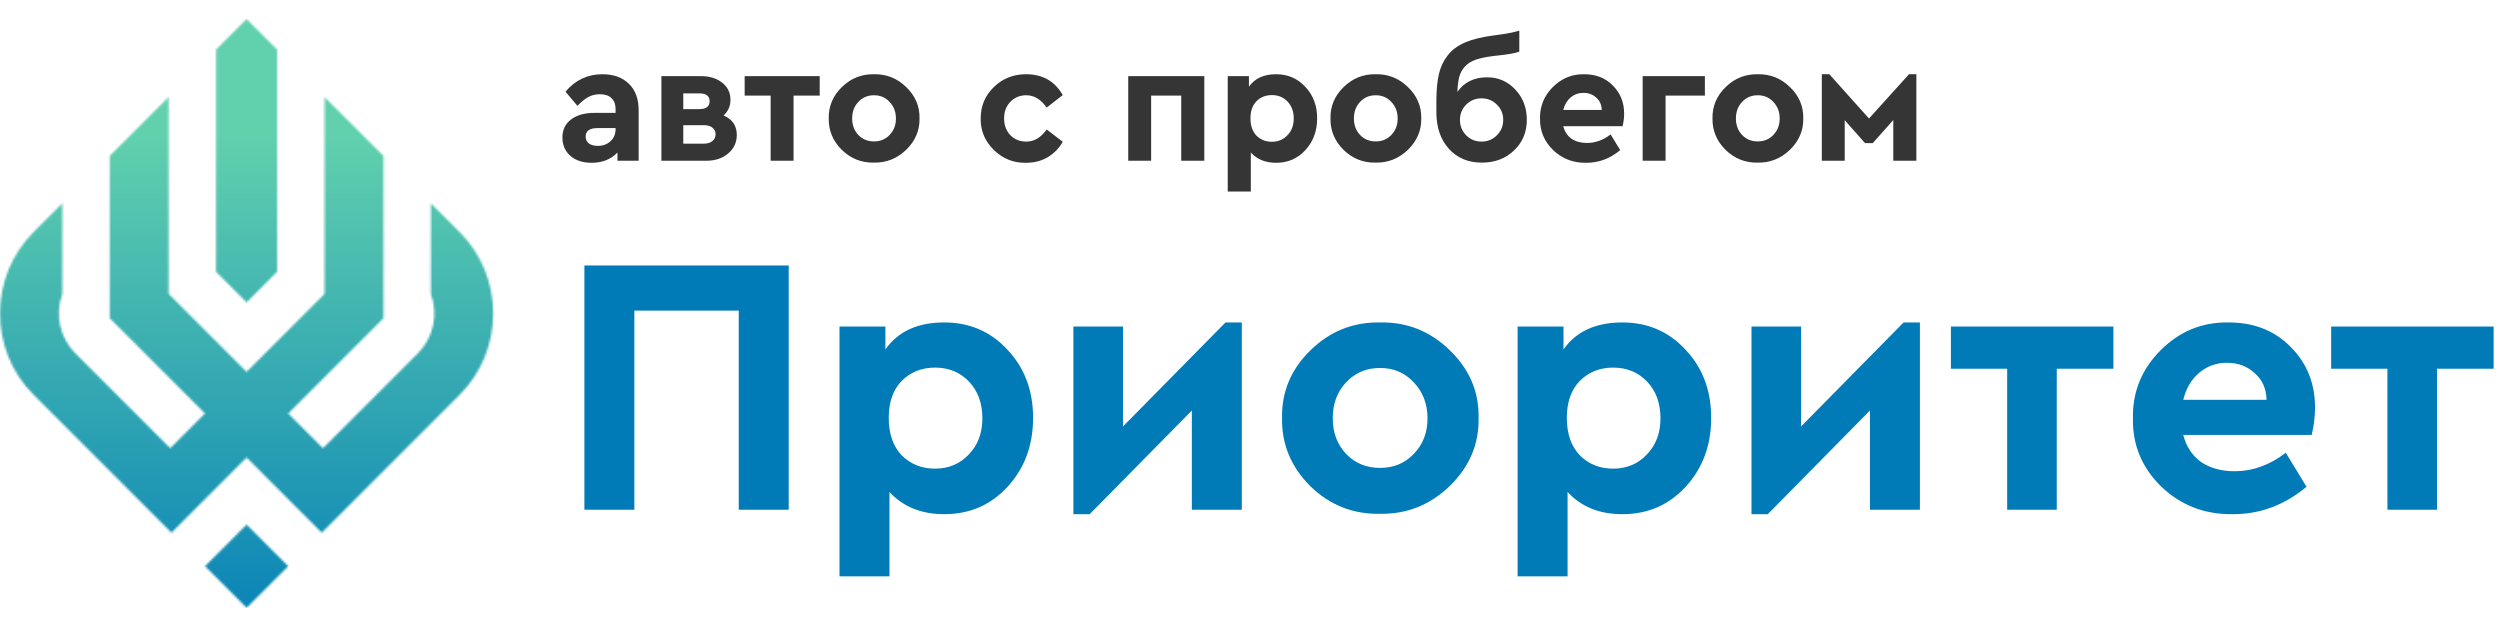
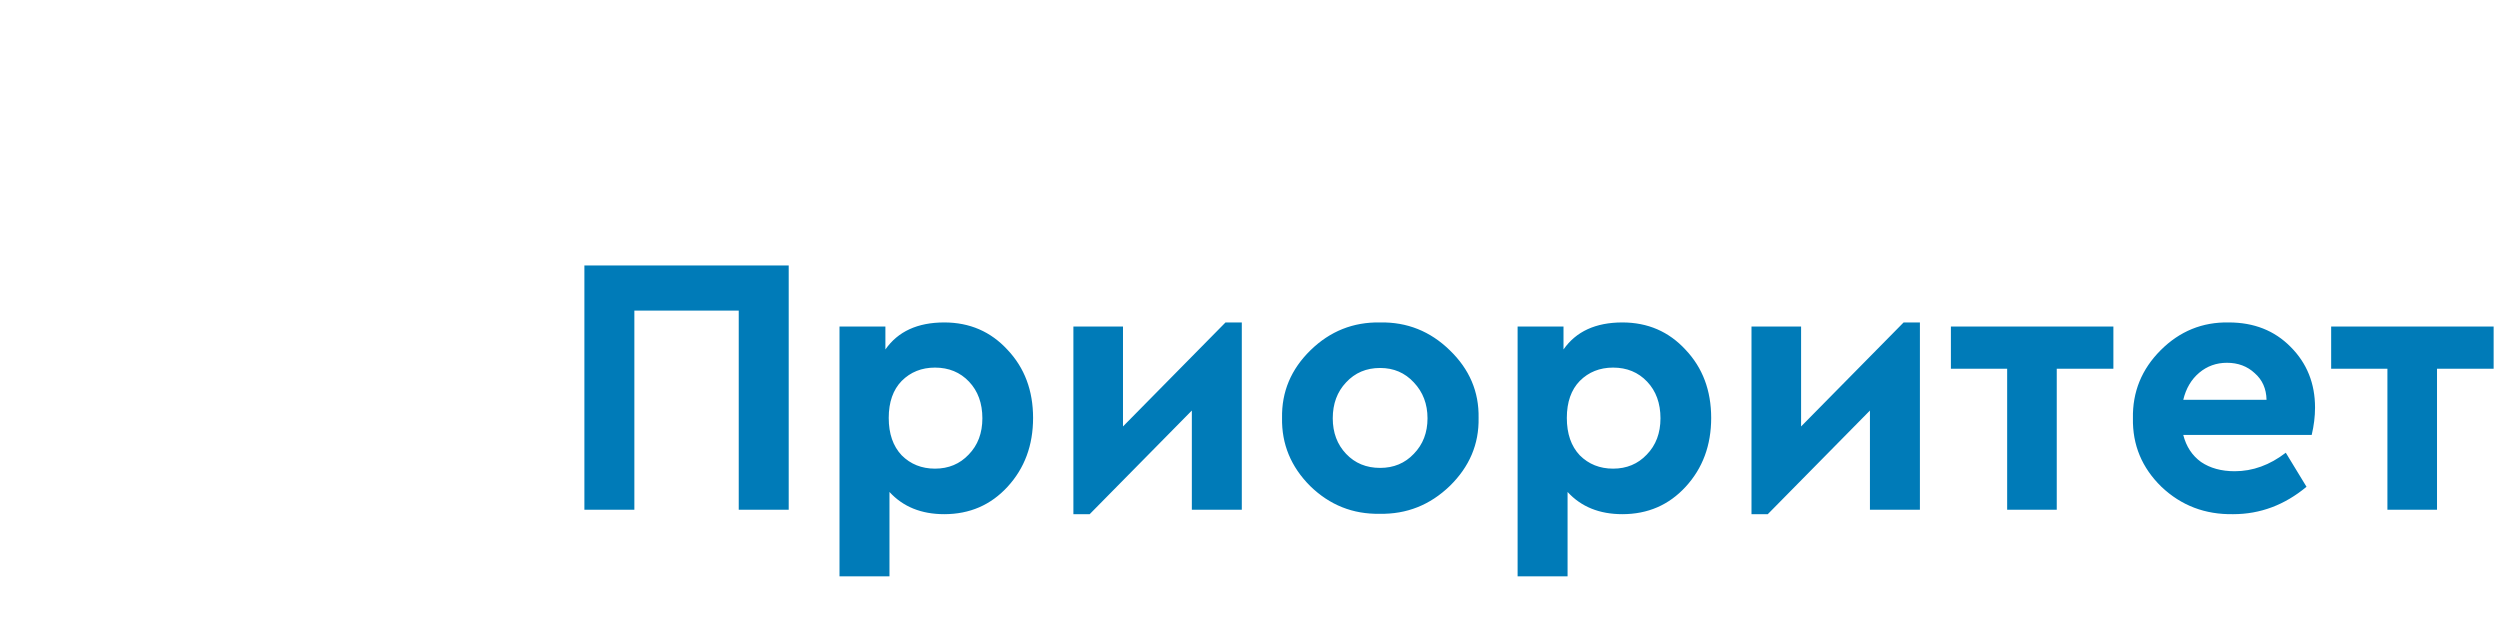
<svg xmlns="http://www.w3.org/2000/svg" width="1182" height="297" viewBox="0 0 1182 297" fill="none">
  <path d="M276.3 241V125.5H372.9V241H349.275V146.85H299.925V241H276.3ZM476.367 165.4C484.417 173.917 488.442 184.65 488.442 197.6C488.442 210.55 484.417 221.4 476.367 230.15C468.434 238.783 458.459 243.1 446.442 243.1C435.592 243.1 426.959 239.6 420.542 232.6V272.5H396.917V154.375H418.617V165.225C424.567 156.708 433.842 152.45 446.442 152.45C458.459 152.45 468.434 156.767 476.367 165.4ZM464.467 197.775C464.467 190.658 462.367 184.883 458.167 180.45C453.967 176.017 448.601 173.8 442.067 173.8C435.767 173.8 430.517 175.9 426.317 180.1C422.234 184.3 420.192 190.133 420.192 197.6C420.192 205.067 422.234 210.958 426.317 215.275C430.517 219.475 435.767 221.575 442.067 221.575C448.484 221.575 453.792 219.358 457.992 214.925C462.309 210.492 464.467 204.775 464.467 197.775ZM579.426 152.45H587.126V241H563.501V194.1L515.201 243.1H507.501V154.375H530.951V201.625L579.426 152.45ZM606.153 197.6C605.92 185.233 610.411 174.558 619.628 165.575C628.845 156.592 639.811 152.217 652.528 152.45C665.245 152.217 676.211 156.592 685.428 165.575C694.761 174.558 699.311 185.233 699.078 197.6C699.311 209.967 694.761 220.7 685.428 229.8C676.095 238.783 665.07 243.158 652.353 242.925C639.636 243.158 628.67 238.783 619.453 229.8C610.353 220.7 605.92 209.967 606.153 197.6ZM668.453 214.575C672.77 210.142 674.928 204.542 674.928 197.775C674.928 191.008 672.77 185.35 668.453 180.8C664.253 176.25 658.945 173.975 652.528 173.975C645.995 173.975 640.628 176.25 636.428 180.8C632.228 185.233 630.128 190.892 630.128 197.775C630.128 204.542 632.228 210.142 636.428 214.575C640.628 219.008 645.995 221.225 652.528 221.225C658.945 221.225 664.253 219.008 668.453 214.575ZM796.973 165.4C805.023 173.917 809.048 184.65 809.048 197.6C809.048 210.55 805.023 221.4 796.973 230.15C789.04 238.783 779.065 243.1 767.048 243.1C756.198 243.1 747.565 239.6 741.148 232.6V272.5H717.523V154.375H739.223V165.225C745.173 156.708 754.448 152.45 767.048 152.45C779.065 152.45 789.04 156.767 796.973 165.4ZM785.073 197.775C785.073 190.658 782.973 184.883 778.773 180.45C774.573 176.017 769.206 173.8 762.673 173.8C756.373 173.8 751.123 175.9 746.923 180.1C742.84 184.3 740.798 190.133 740.798 197.6C740.798 205.067 742.84 210.958 746.923 215.275C751.123 219.475 756.373 221.575 762.673 221.575C769.09 221.575 774.398 219.358 778.598 214.925C782.915 210.492 785.073 204.775 785.073 197.775ZM900.031 152.45H907.731V241H884.106V194.1L835.806 243.1H828.106V154.375H851.556V201.625L900.031 152.45ZM948.984 241V174.325H922.384V154.375H999.209V174.325H972.434V241H948.984ZM1092.97 205.65H1032.25C1033.65 211.133 1036.45 215.392 1040.65 218.425C1044.96 221.342 1050.27 222.8 1056.57 222.8C1065.09 222.8 1073.14 219.883 1080.72 214.05L1090.52 230.15C1080.14 238.783 1068.59 243.1 1055.87 243.1C1042.57 243.333 1031.26 239.017 1021.92 230.15C1012.71 221.167 1008.21 210.375 1008.45 197.775C1008.21 185.292 1012.59 174.558 1021.57 165.575C1030.56 156.592 1041.29 152.217 1053.77 152.45C1065.67 152.45 1075.41 156.3 1083 164C1090.7 171.7 1094.55 181.267 1094.55 192.7C1094.55 196.9 1094.02 201.217 1092.97 205.65ZM1032.25 189.025H1071.62C1071.51 183.775 1069.64 179.575 1066.02 176.425C1062.52 173.158 1058.15 171.525 1052.9 171.525C1047.88 171.525 1043.51 173.1 1039.77 176.25C1036.04 179.4 1033.53 183.658 1032.25 189.025ZM1128.77 241V174.325H1102.17V154.375H1178.99V174.325H1152.22V241H1128.77Z" fill="#007BB8" />
-   <path d="M301.963 52.234V76H291.939V72.12C288.814 75.353 284.745 76.97 279.733 76.97C275.53 76.97 272.161 75.865 269.629 73.656C267.15 71.446 265.91 68.563 265.91 65.006C265.91 61.396 267.257 58.566 269.952 56.518C272.7 54.417 276.392 53.366 281.026 53.366H291.05V51.587C291.05 49.324 290.404 47.599 289.11 46.414C287.871 45.174 286.038 44.555 283.613 44.555C281.619 44.555 279.814 44.986 278.197 45.848C276.58 46.71 274.856 48.111 273.024 50.051L267.365 43.342C272 37.845 277.82 35.097 284.826 35.097C290.107 35.097 294.284 36.606 297.355 39.624C300.427 42.588 301.963 46.791 301.963 52.234ZM291.05 61.045V60.56H282.482C278.763 60.56 276.904 61.907 276.904 64.602C276.904 65.949 277.416 67.027 278.44 67.835C279.518 68.59 280.919 68.967 282.643 68.967C285.068 68.967 287.062 68.24 288.625 66.785C290.242 65.276 291.05 63.363 291.05 61.045ZM348.357 63.794C348.357 67.35 346.983 70.288 344.234 72.605C341.54 74.868 338.118 76 333.968 76H312.708V35.986H331.3C335.45 35.986 338.818 37.01 341.405 39.058C344.046 41.106 345.366 43.827 345.366 47.222C345.366 50.132 344.288 52.584 342.132 54.578C346.282 56.411 348.357 59.482 348.357 63.794ZM323.055 44.151V51.587H330.654C333.887 51.587 335.504 50.348 335.504 47.869C335.504 45.39 333.887 44.151 330.654 44.151H323.055ZM336.797 66.704C337.821 65.895 338.333 64.818 338.333 63.47C338.333 62.123 337.821 61.072 336.797 60.318C335.827 59.563 334.48 59.186 332.755 59.186H323.055V67.916H332.755C334.48 67.916 335.827 67.512 336.797 66.704ZM364.36 76V45.201H352.073V35.986H387.56V45.201H375.192V76H364.36ZM391.828 55.953C391.72 50.24 393.795 45.309 398.052 41.16C402.31 37.01 407.375 34.989 413.249 35.097C419.124 34.989 424.189 37.01 428.447 41.16C432.758 45.309 434.86 50.24 434.752 55.953C434.86 61.665 432.758 66.623 428.447 70.826C424.135 74.976 419.043 76.997 413.169 76.889C407.294 76.997 402.229 74.976 397.971 70.826C393.768 66.623 391.72 61.665 391.828 55.953ZM420.606 63.794C422.599 61.746 423.596 59.159 423.596 56.033C423.596 52.908 422.599 50.294 420.606 48.192C418.665 46.091 416.213 45.04 413.249 45.04C410.232 45.04 407.753 46.091 405.812 48.192C403.872 50.24 402.902 52.854 402.902 56.033C402.902 59.159 403.872 61.746 405.812 63.794C407.753 65.842 410.232 66.865 413.249 66.865C416.213 66.865 418.665 65.842 420.606 63.794ZM463.665 55.953C463.665 50.132 465.74 45.201 469.889 41.16C474.039 37.118 479.104 35.097 485.086 35.097C492.954 35.097 498.748 38.384 502.466 44.959L494.868 50.86C492.173 46.98 488.967 45.04 485.248 45.04C482.176 45.04 479.643 46.091 477.649 48.192C475.709 50.24 474.739 52.827 474.739 55.953C474.739 59.132 475.709 61.773 477.649 63.875C479.643 65.922 482.176 66.946 485.248 66.946C488.967 66.946 492.173 65.033 494.868 61.207L502.466 67.027C500.688 70.153 498.29 72.605 495.272 74.383C492.308 76.108 488.913 76.97 485.086 76.97C479.212 77.078 474.147 75.057 469.889 70.907C465.632 66.704 463.557 61.719 463.665 55.953ZM533.429 76V35.986H569.401V76H558.488V45.201H544.261V76H533.429ZM617.172 41.079C620.891 45.013 622.75 49.971 622.75 55.953C622.75 61.934 620.891 66.946 617.172 70.988C613.508 74.976 608.9 76.97 603.349 76.97C598.337 76.97 594.349 75.353 591.385 72.12V90.55H580.473V35.986H590.496V40.998C593.245 37.064 597.529 35.097 603.349 35.097C608.9 35.097 613.508 37.091 617.172 41.079ZM611.675 56.033C611.675 52.746 610.705 50.078 608.765 48.031C606.825 45.983 604.346 44.959 601.328 44.959C598.418 44.959 595.993 45.929 594.053 47.869C592.167 49.809 591.224 52.504 591.224 55.953C591.224 59.402 592.167 62.123 594.053 64.117C595.993 66.057 598.418 67.027 601.328 67.027C604.292 67.027 606.744 66.003 608.684 63.955C610.678 61.907 611.675 59.267 611.675 56.033ZM629.048 55.953C628.94 50.24 631.015 45.309 635.272 41.16C639.529 37.01 644.595 34.989 650.469 35.097C656.343 34.989 661.409 37.01 665.666 41.16C669.978 45.309 672.079 50.24 671.972 55.953C672.079 61.665 669.978 66.623 665.666 70.826C661.355 74.976 656.263 76.997 650.388 76.889C644.514 76.997 639.449 74.976 635.191 70.826C630.988 66.623 628.94 61.665 629.048 55.953ZM657.825 63.794C659.819 61.746 660.816 59.159 660.816 56.033C660.816 52.908 659.819 50.294 657.825 48.192C655.885 46.091 653.433 45.04 650.469 45.04C647.451 45.04 644.972 46.091 643.032 48.192C641.092 50.24 640.122 52.854 640.122 56.033C640.122 59.159 641.092 61.746 643.032 63.794C644.972 65.842 647.451 66.865 650.469 66.865C653.433 66.865 655.885 65.842 657.825 63.794ZM721.88 56.68C721.88 62.5 719.859 67.324 715.817 71.15C711.829 74.976 706.764 76.889 700.62 76.889C694.153 76.889 688.953 74.707 685.019 70.341C681.085 65.976 679.117 60.21 679.117 53.042V46.98C679.171 42.184 679.576 38.169 680.33 34.935C681.085 31.702 682.459 28.792 684.453 26.205C686.447 23.618 689.195 21.57 692.698 20.061C696.255 18.552 700.782 17.448 706.278 16.747C712.099 15.992 716.114 15.238 718.323 14.484V24.426C716.383 25.181 712.395 25.855 706.359 26.447C702.803 26.878 699.919 27.471 697.71 28.226C695.554 28.98 693.83 30.085 692.536 31.54C691.297 32.941 690.435 34.531 689.95 36.309C689.465 38.088 689.168 40.459 689.06 43.423C692.294 38.842 696.982 36.552 703.126 36.552C708.407 36.552 712.853 38.492 716.464 42.372C720.075 46.198 721.88 50.968 721.88 56.68ZM707.734 63.955C709.728 61.961 710.724 59.536 710.724 56.68C710.724 53.824 709.728 51.426 707.734 49.486C705.793 47.492 703.368 46.495 700.458 46.495C697.602 46.495 695.177 47.492 693.183 49.486C691.243 51.426 690.273 53.824 690.273 56.68C690.273 59.536 691.243 61.961 693.183 63.955C695.177 65.949 697.602 66.946 700.458 66.946C703.368 66.946 705.793 65.949 707.734 63.955ZM767.163 59.671H739.113C739.76 62.204 741.053 64.171 742.993 65.572C744.987 66.919 747.439 67.593 750.349 67.593C754.283 67.593 758.002 66.246 761.505 63.551L766.032 70.988C761.235 74.976 755.9 76.97 750.026 76.97C743.883 77.078 738.655 75.084 734.344 70.988C730.086 66.839 728.012 61.854 728.119 56.033C728.012 50.267 730.033 45.309 734.182 41.16C738.332 37.01 743.29 34.989 749.056 35.097C754.553 35.097 759.053 36.875 762.556 40.432C766.113 43.989 767.891 48.408 767.891 53.689C767.891 55.629 767.648 57.623 767.163 59.671ZM739.113 51.992H757.301C757.247 49.566 756.385 47.627 754.715 46.171C753.098 44.663 751.077 43.908 748.652 43.908C746.335 43.908 744.314 44.636 742.589 46.091C740.865 47.546 739.706 49.513 739.113 51.992ZM776.648 76V35.986H806.073V45.201H787.48V76H776.648ZM809.666 55.953C809.558 50.24 811.633 45.309 815.891 41.16C820.148 37.01 825.214 34.989 831.088 35.097C836.962 34.989 842.028 37.01 846.285 41.16C850.596 45.309 852.698 50.24 852.59 55.953C852.698 61.665 850.596 66.623 846.285 70.826C841.974 74.976 836.881 76.997 831.007 76.889C825.133 76.997 820.067 74.976 815.81 70.826C811.606 66.623 809.558 61.665 809.666 55.953ZM838.444 63.794C840.438 61.746 841.435 59.159 841.435 56.033C841.435 52.908 840.438 50.294 838.444 48.192C836.504 46.091 834.052 45.04 831.088 45.04C828.07 45.04 825.591 46.091 823.651 48.192C821.711 50.24 820.741 52.854 820.741 56.033C820.741 59.159 821.711 61.746 823.651 63.794C825.591 65.842 828.07 66.865 831.088 66.865C834.052 66.865 836.504 65.842 838.444 63.794ZM861.353 76V35.097H864.91L883.664 56.033L902.579 35.097H906.055V76H895.142V56.761L885.442 67.674H881.804L872.185 56.842V76H861.353Z" fill="#353535" />
  <mask id="mask0_406_12" style="mask-type:luminance" maskUnits="userSpaceOnUse" x="0" y="9" width="234" height="279">
-     <path d="M131.055 23.464L116.595 9L102.135 23.46V128.48L116.595 142.945L131.055 128.476V23.464ZM152.123 251.858L217.315 186.67C238.474 165.511 238.478 130.882 217.315 109.724L203.711 96.12V138.934C207.283 148.627 204.953 159.658 197.629 166.984L152.704 211.909L136.279 195.484L181.303 150.461V73.713L153.464 45.873V138.926L116.595 175.801L79.726 138.926V45.873L51.886 73.713V150.461L96.91 195.484L80.485 211.909L35.56 166.984C28.234 159.658 25.906 148.627 29.479 138.934V96.12L15.874 109.724C-5.291 130.882 -5.291 165.511 15.87 186.67L81.062 251.858L116.593 216.329L152.123 251.858ZM116.593 287.392L136.277 267.708L116.593 248.02L96.908 267.708L116.593 287.392Z" fill="white" />
-   </mask>
+     </mask>
  <g mask="url(#mask0_406_12)">
    <path d="M238.478 9H-5.291V287.392H238.478V9Z" fill="url(#paint0_linear_406_12)" />
  </g>
  <defs>
    <linearGradient id="paint0_linear_406_12" x1="116.589" y1="316.831" x2="116.6" y2="-92.913" gradientUnits="userSpaceOnUse">
      <stop stop-color="#007BB8" />
      <stop offset="0.618" stop-color="#61D0AD" />
    </linearGradient>
  </defs>
</svg>